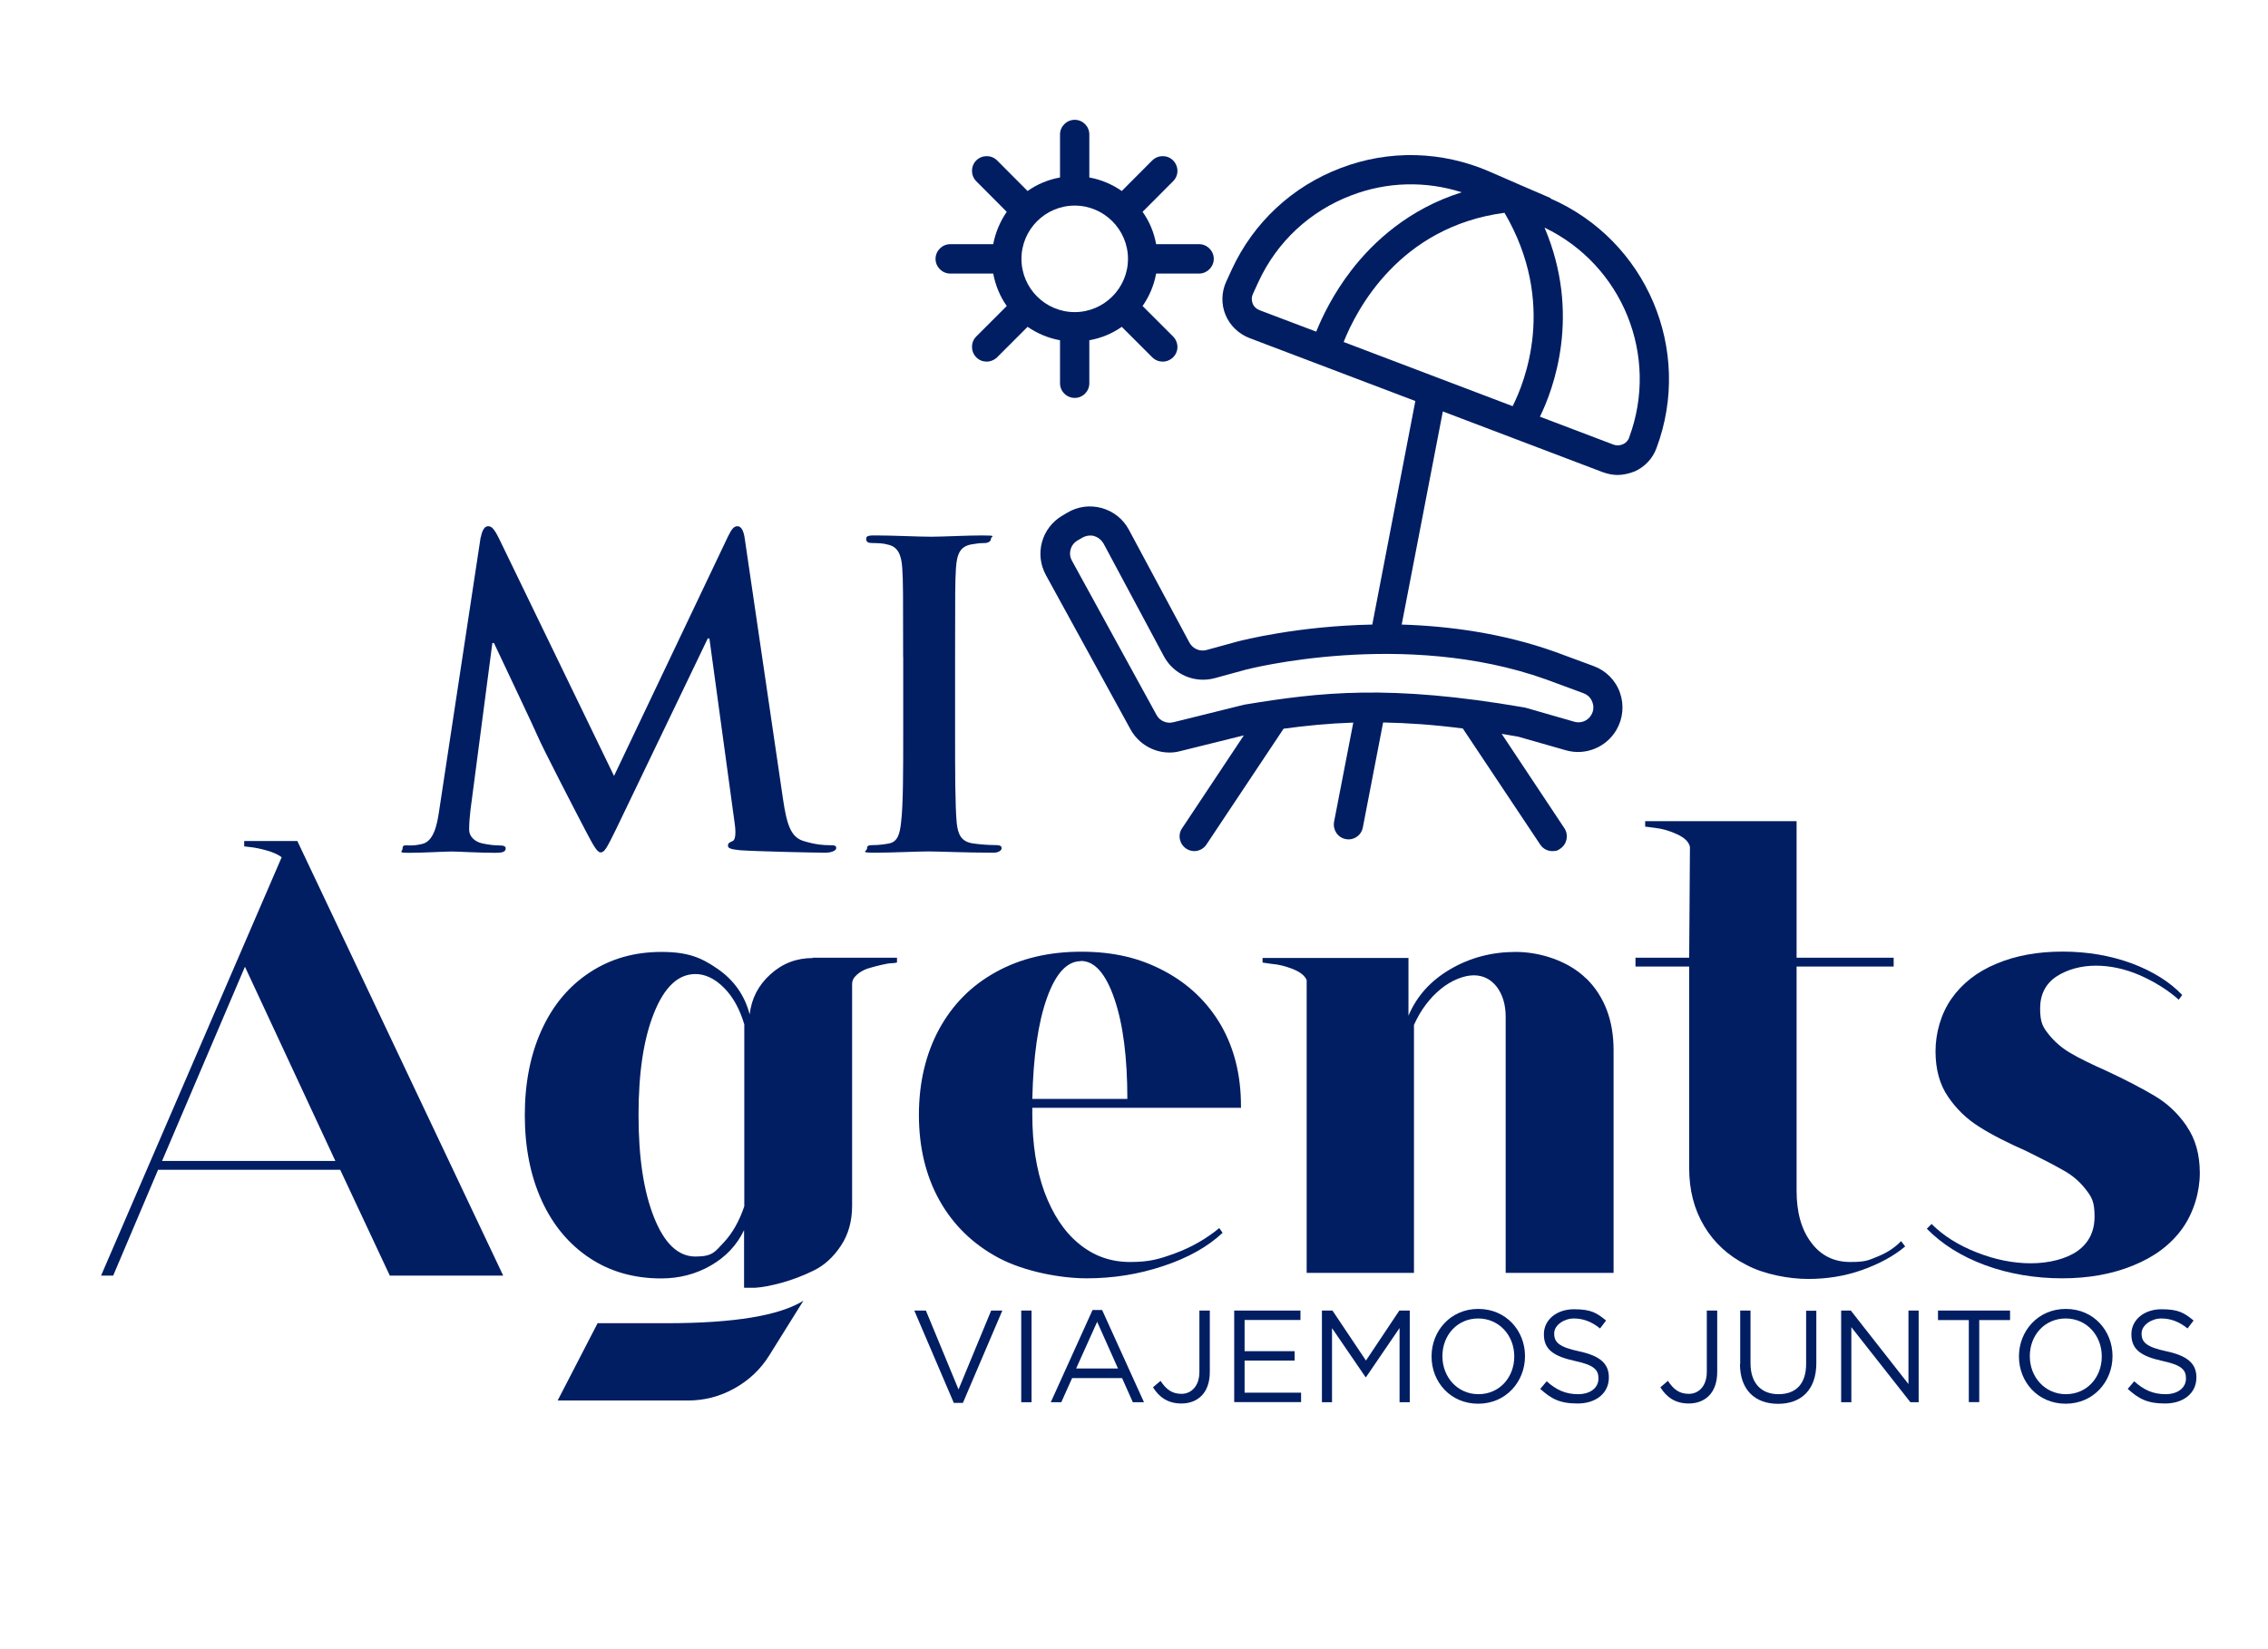
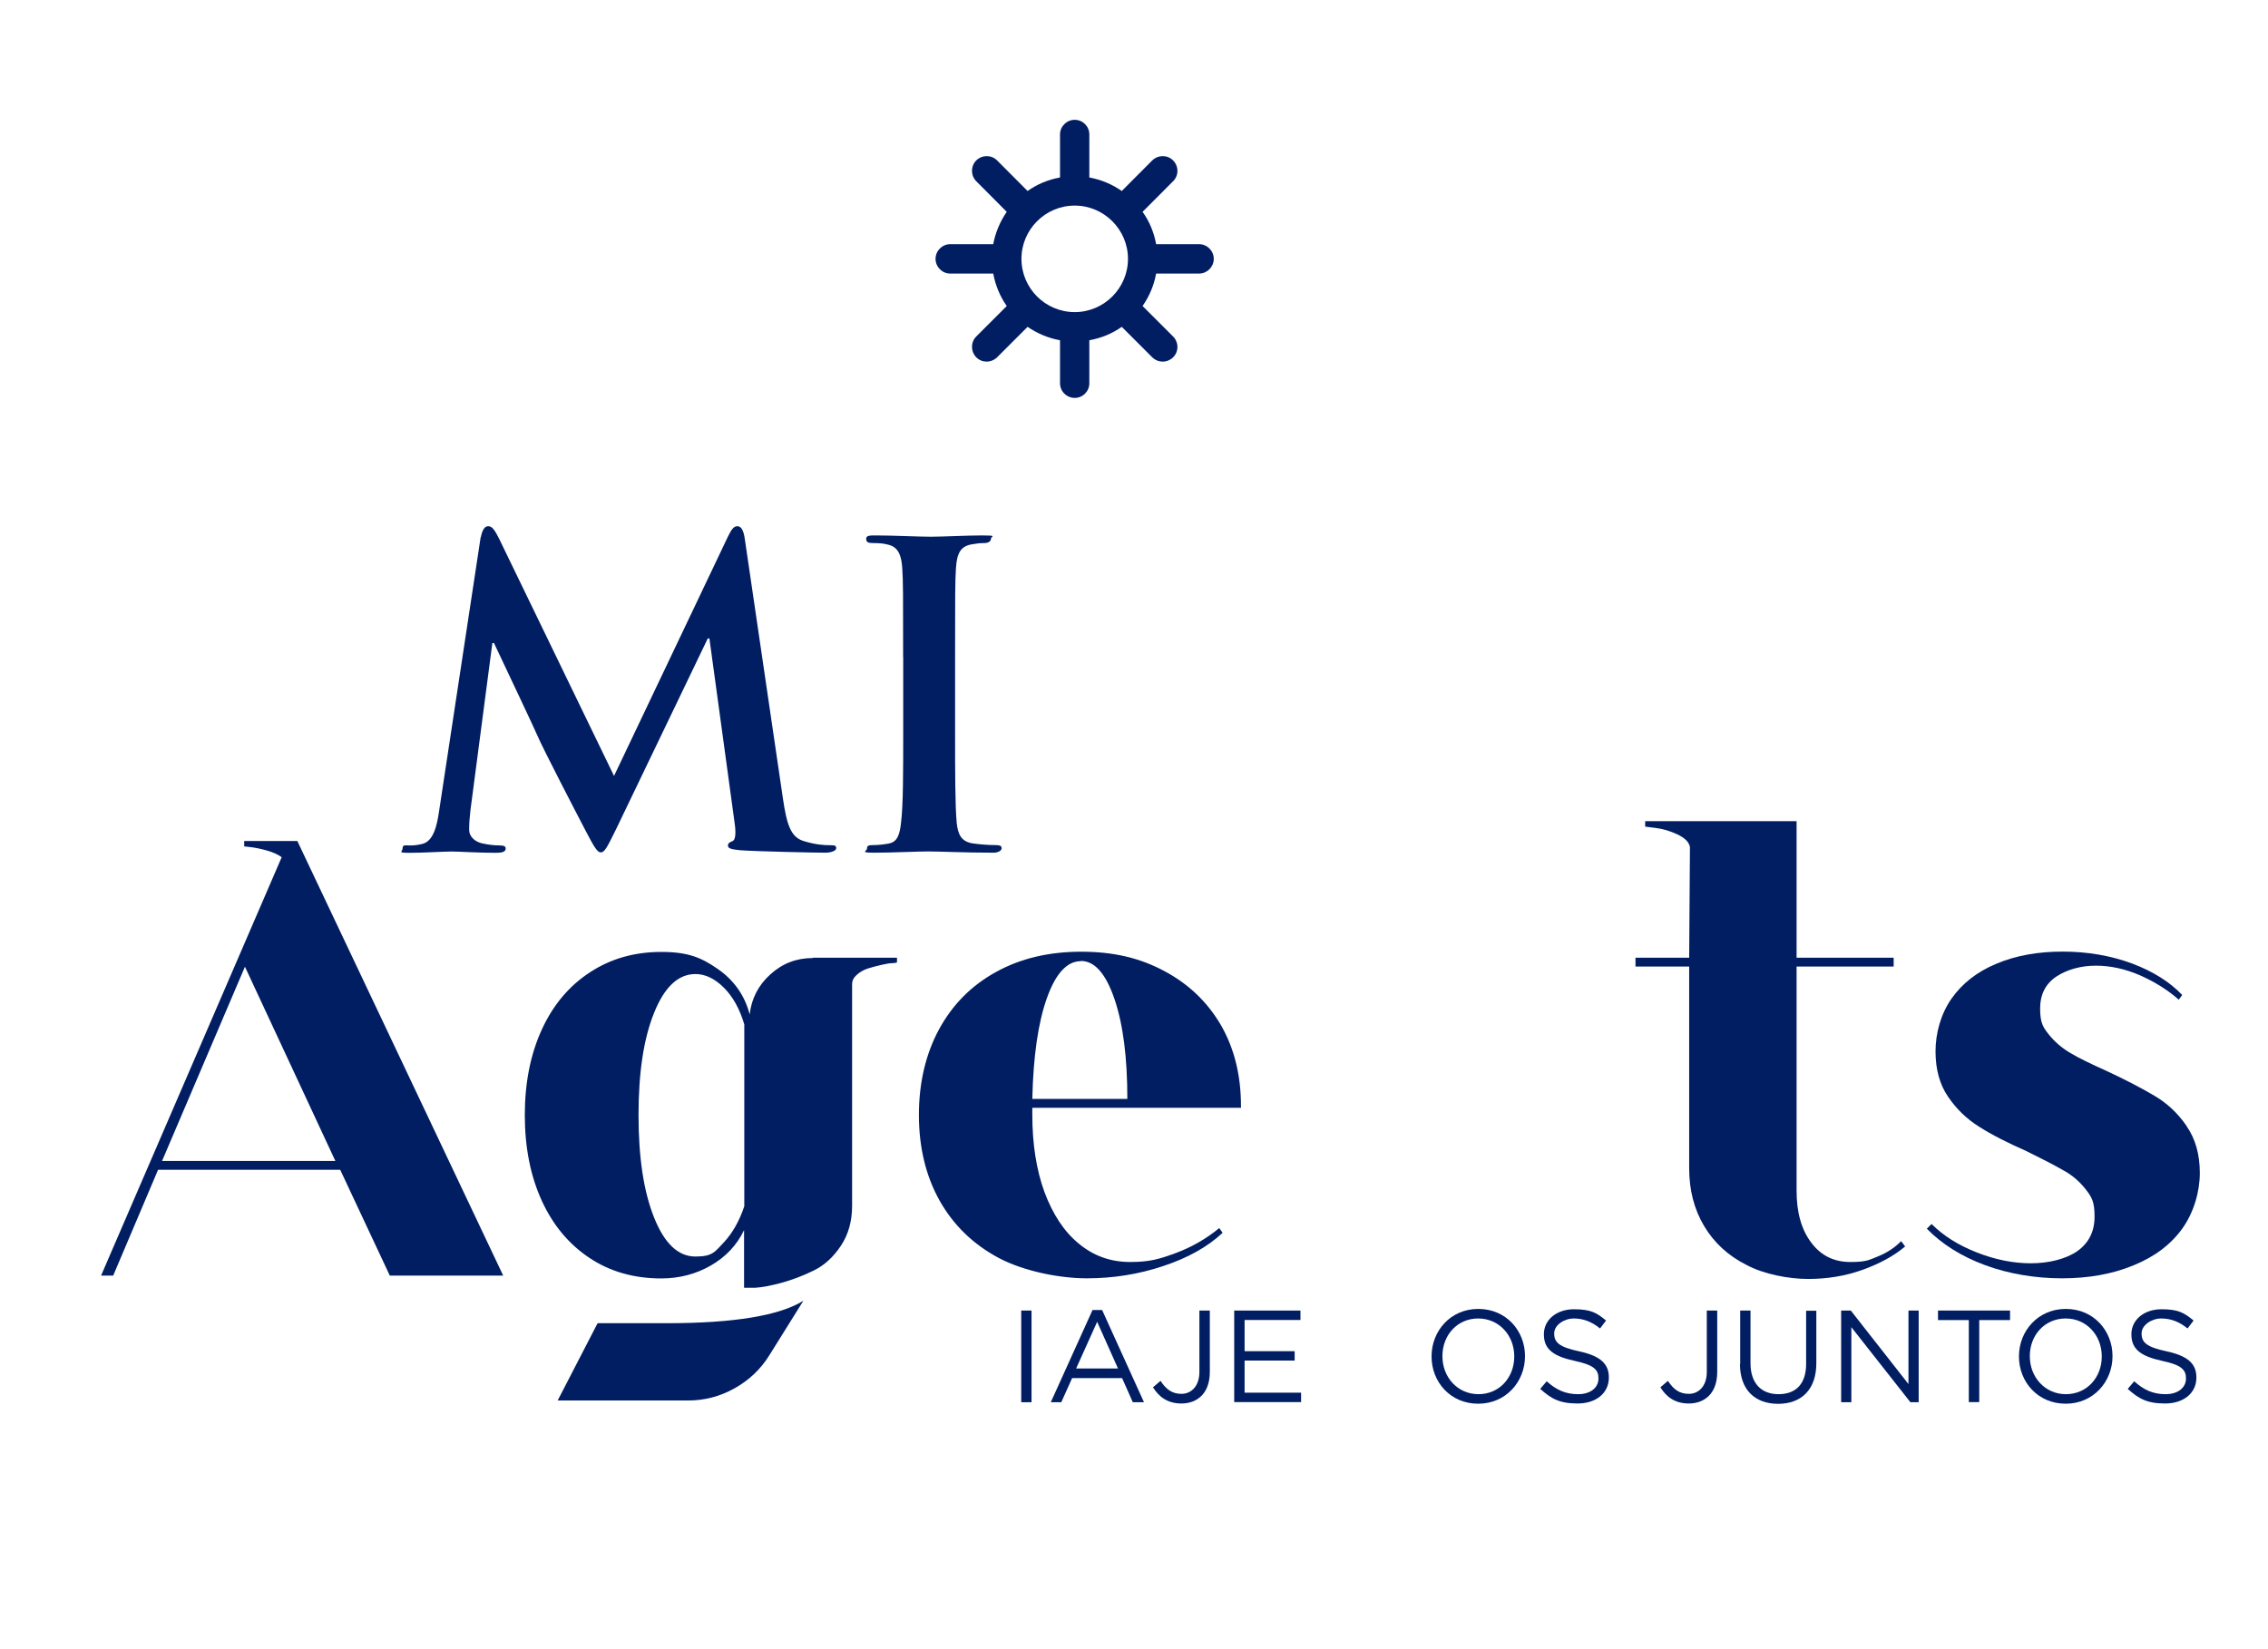
<svg xmlns="http://www.w3.org/2000/svg" width="110" zoomAndPan="magnify" viewBox="0 0 82.5 60" height="80" preserveAspectRatio="xMidYMid meet" version="1.0">
  <path fill="#011e63" d="M 17.492 19.539 C 17.543 19.277 17.633 19.145 17.754 19.145 C 17.879 19.145 17.969 19.219 18.164 19.617 L 22.336 28.23 L 26.484 19.512 C 26.609 19.266 26.684 19.145 26.824 19.145 C 26.961 19.145 27.051 19.297 27.094 19.617 L 28.48 29.055 C 28.621 30.016 28.77 30.457 29.23 30.598 C 29.672 30.734 29.977 30.75 30.176 30.75 C 30.371 30.75 30.418 30.766 30.418 30.859 C 30.418 30.949 30.238 31.023 30.023 31.023 C 29.641 31.023 27.539 30.977 26.926 30.934 C 26.57 30.898 26.48 30.859 26.48 30.766 C 26.48 30.676 26.539 30.645 26.645 30.602 C 26.738 30.57 26.785 30.371 26.723 29.945 L 25.805 23.227 L 25.746 23.227 L 22.414 30.16 C 22.062 30.875 21.988 31.012 21.848 31.012 C 21.711 31.012 21.559 30.707 21.316 30.25 C 20.945 29.543 19.738 27.211 19.559 26.785 C 19.422 26.465 18.508 24.539 17.969 23.395 L 17.91 23.395 L 17.113 29.477 C 17.082 29.746 17.066 29.949 17.066 30.191 C 17.066 30.43 17.266 30.617 17.523 30.68 C 17.797 30.742 18.016 30.758 18.164 30.758 C 18.316 30.758 18.395 30.789 18.395 30.863 C 18.395 31 18.258 31.027 18.027 31.027 C 17.387 31.027 16.699 30.98 16.426 30.98 C 16.152 30.98 15.402 31.027 14.914 31.027 C 14.43 31.027 14.645 30.996 14.645 30.863 C 14.645 30.73 14.734 30.758 14.891 30.758 C 15.043 30.758 15.117 30.758 15.348 30.707 C 15.773 30.617 15.898 30.02 15.973 29.504 L 17.484 19.547 Z M 17.492 19.539 " fill-opacity="1" fill-rule="nonzero" />
  <path fill="#011e63" d="M 32.852 23.902 C 32.852 21.582 32.852 21.156 32.82 20.668 C 32.789 20.152 32.641 19.891 32.305 19.816 C 32.137 19.766 31.934 19.758 31.754 19.758 C 31.574 19.758 31.508 19.723 31.508 19.602 C 31.508 19.48 31.633 19.48 31.875 19.48 C 32.457 19.48 33.418 19.527 33.863 19.527 C 34.305 19.527 35.145 19.48 35.727 19.48 C 36.305 19.48 36.047 19.512 36.047 19.602 C 36.047 19.691 35.953 19.758 35.801 19.758 C 35.645 19.758 35.527 19.773 35.34 19.805 C 34.93 19.879 34.809 20.141 34.773 20.676 C 34.742 21.164 34.742 21.594 34.742 23.91 L 34.742 26.594 C 34.742 28.078 34.742 29.285 34.801 29.941 C 34.848 30.352 34.957 30.629 35.41 30.688 C 35.625 30.719 35.961 30.746 36.188 30.746 C 36.418 30.746 36.434 30.793 36.434 30.867 C 36.434 30.941 36.312 31.023 36.148 31.023 C 35.137 31.023 34.176 30.977 33.766 30.977 C 33.355 30.977 32.453 31.023 31.844 31.023 C 31.238 31.023 31.539 30.977 31.539 30.867 C 31.539 30.762 31.598 30.746 31.785 30.746 C 31.973 30.746 32.195 30.715 32.336 30.688 C 32.641 30.629 32.73 30.367 32.777 29.922 C 32.855 29.285 32.855 28.078 32.855 26.594 L 32.855 23.91 Z M 32.852 23.902 " fill-opacity="1" fill-rule="nonzero" />
  <path fill="#011e63" d="M 10.816 30.598 L 18.305 46.41 L 14.18 46.41 L 12.375 42.559 L 5.75 42.559 L 4.117 46.41 L 3.676 46.41 L 10.246 31.188 C 10.113 31.086 9.93 31.008 9.699 30.941 C 9.473 30.879 9.273 30.836 9.109 30.82 L 8.883 30.793 L 8.883 30.598 Z M 5.895 42.238 L 12.199 42.238 L 8.91 35.172 Z M 5.895 42.238 " fill-opacity="1" fill-rule="nonzero" />
  <path fill="#011e63" d="M 29.566 34.844 L 32.629 34.844 L 32.629 35.016 C 32.582 35.031 32.516 35.043 32.441 35.043 C 32.367 35.043 32.238 35.062 32.059 35.105 C 31.875 35.148 31.711 35.191 31.562 35.238 C 31.414 35.289 31.277 35.363 31.168 35.465 C 31.051 35.566 30.996 35.676 30.996 35.809 L 30.996 43.863 C 30.996 44.426 30.863 44.91 30.59 45.32 C 30.32 45.73 29.988 46.035 29.602 46.223 C 29.215 46.414 28.828 46.559 28.441 46.668 C 28.051 46.773 27.723 46.836 27.465 46.852 L 27.066 46.852 L 27.066 44.754 C 26.805 45.301 26.402 45.727 25.855 46.043 C 25.312 46.355 24.711 46.512 24.051 46.512 C 23.066 46.512 22.195 46.266 21.449 45.77 C 20.699 45.273 20.117 44.578 19.707 43.684 C 19.297 42.785 19.09 41.746 19.09 40.57 C 19.09 39.398 19.297 38.355 19.707 37.461 C 20.117 36.562 20.707 35.863 21.465 35.371 C 22.223 34.875 23.086 34.633 24.059 34.633 C 25.027 34.633 25.516 34.84 26.105 35.25 C 26.699 35.66 27.09 36.215 27.27 36.906 C 27.336 36.328 27.586 35.844 28.023 35.449 C 28.461 35.051 28.973 34.855 29.566 34.855 Z M 21.734 48.141 L 24.254 48.141 C 26.695 48.141 28.348 47.867 29.223 47.324 L 27.992 49.297 C 27.676 49.809 27.254 50.211 26.723 50.508 C 26.188 50.809 25.621 50.953 25.027 50.953 L 20.285 50.953 L 21.742 48.133 Z M 27.074 43.891 L 27.074 37.27 C 26.906 36.707 26.664 36.266 26.332 35.934 C 26 35.602 25.652 35.438 25.297 35.438 C 24.672 35.438 24.172 35.906 23.793 36.848 C 23.414 37.785 23.227 39.023 23.227 40.566 C 23.227 42.109 23.414 43.352 23.793 44.297 C 24.172 45.246 24.672 45.715 25.297 45.715 C 25.922 45.715 26 45.547 26.32 45.211 C 26.641 44.871 26.891 44.43 27.074 43.887 Z M 27.074 43.891 " fill-opacity="1" fill-rule="nonzero" />
  <path fill="#011e63" d="M 45.133 40.305 L 37.551 40.305 L 37.551 40.551 C 37.551 41.621 37.699 42.562 37.992 43.367 C 38.293 44.172 38.703 44.805 39.242 45.246 C 39.777 45.691 40.398 45.914 41.109 45.914 C 41.82 45.914 42.168 45.809 42.754 45.594 C 43.34 45.379 43.871 45.074 44.352 44.68 L 44.473 44.852 C 43.93 45.363 43.207 45.766 42.312 46.062 C 41.414 46.363 40.484 46.508 39.531 46.508 C 38.574 46.508 37.262 46.262 36.328 45.766 C 35.398 45.27 34.68 44.574 34.176 43.676 C 33.676 42.781 33.426 41.738 33.426 40.566 C 33.426 39.391 33.672 38.352 34.156 37.453 C 34.641 36.559 35.328 35.859 36.223 35.367 C 37.113 34.871 38.148 34.625 39.332 34.625 C 40.52 34.625 41.477 34.859 42.359 35.332 C 43.238 35.801 43.922 36.457 44.41 37.293 C 44.895 38.133 45.141 39.113 45.141 40.234 L 45.141 40.309 Z M 39.316 34.969 C 38.816 34.969 38.402 35.414 38.082 36.312 C 37.762 37.207 37.586 38.43 37.551 39.98 L 41.008 39.98 C 41.008 38.48 40.855 37.27 40.539 36.344 C 40.223 35.422 39.82 34.961 39.316 34.961 Z M 39.316 34.969 " fill-opacity="1" fill-rule="nonzero" />
-   <path fill="#011e63" d="M 57.707 35.602 C 58.363 36.254 58.695 37.125 58.695 38.207 L 58.695 46.309 L 54.77 46.309 L 54.77 36.996 C 54.77 36.551 54.66 36.191 54.449 35.906 C 54.234 35.629 53.953 35.484 53.609 35.484 C 53.27 35.484 52.812 35.652 52.41 35.98 C 52.004 36.312 51.676 36.75 51.434 37.289 L 51.434 46.309 L 47.531 46.309 L 47.531 35.66 C 47.465 35.496 47.297 35.363 47.023 35.254 C 46.75 35.148 46.5 35.086 46.27 35.07 L 45.926 35.02 L 45.926 34.852 L 51.234 34.852 L 51.234 36.953 C 51.535 36.242 52.035 35.684 52.754 35.262 C 53.477 34.84 54.266 34.633 55.141 34.633 C 56.016 34.633 57.051 34.957 57.707 35.609 Z M 57.707 35.602 " fill-opacity="1" fill-rule="nonzero" />
  <path fill="#011e63" d="M 69.152 45.152 L 69.301 45.348 C 68.891 45.695 68.371 45.977 67.742 46.203 C 67.117 46.426 66.457 46.531 65.77 46.531 C 65.078 46.531 64.16 46.363 63.52 46.016 C 62.863 45.684 62.352 45.215 61.988 44.605 C 61.625 43.996 61.445 43.297 61.445 42.504 L 61.445 35.164 L 59.492 35.164 L 59.492 34.844 L 61.445 34.844 L 61.473 30.816 C 61.438 30.633 61.285 30.484 61.012 30.355 C 60.738 30.227 60.473 30.152 60.211 30.121 L 59.844 30.074 L 59.844 29.875 L 65.352 29.875 L 65.352 34.844 L 68.883 34.844 L 68.883 35.164 L 65.352 35.164 L 65.352 43.32 C 65.352 44.109 65.527 44.738 65.887 45.211 C 66.238 45.68 66.711 45.914 67.305 45.914 C 67.898 45.914 67.973 45.844 68.32 45.707 C 68.664 45.566 68.941 45.379 69.156 45.152 Z M 69.152 45.152 " fill-opacity="1" fill-rule="nonzero" />
  <path fill="#011e63" d="M 79.539 40.973 C 79.859 41.43 80.02 42 80.02 42.676 C 80.02 43.348 79.805 44.109 79.379 44.703 C 78.965 45.277 78.379 45.723 77.609 46.035 C 76.844 46.352 75.977 46.508 75.008 46.508 C 74.035 46.508 73.07 46.348 72.203 46.027 C 71.34 45.707 70.637 45.262 70.09 44.703 L 70.262 44.531 C 70.688 44.957 71.238 45.305 71.906 45.566 C 72.574 45.828 73.23 45.961 73.871 45.961 C 74.512 45.961 75.141 45.812 75.562 45.52 C 75.984 45.219 76.191 44.805 76.191 44.258 C 76.191 43.715 76.086 43.551 75.871 43.273 C 75.656 42.996 75.387 42.758 75.055 42.578 C 74.707 42.379 74.266 42.152 73.719 41.883 C 73.012 41.57 72.434 41.277 71.992 40.992 C 71.547 40.715 71.168 40.352 70.863 39.902 C 70.559 39.461 70.406 38.906 70.406 38.25 C 70.406 37.594 70.598 36.887 70.988 36.332 C 71.371 35.785 71.914 35.355 72.621 35.062 C 73.32 34.766 74.125 34.621 75.027 34.621 C 75.93 34.621 76.773 34.766 77.547 35.051 C 78.32 35.34 78.93 35.727 79.379 36.199 L 79.254 36.371 C 78.844 36.008 78.367 35.715 77.836 35.48 C 77.301 35.25 76.766 35.133 76.238 35.133 C 75.711 35.133 75.203 35.266 74.805 35.527 C 74.41 35.789 74.211 36.18 74.211 36.691 C 74.211 37.203 74.312 37.367 74.52 37.629 C 74.73 37.891 74.988 38.121 75.309 38.309 C 75.629 38.5 76.074 38.715 76.633 38.965 C 77.344 39.297 77.926 39.602 78.391 39.879 C 78.832 40.141 79.219 40.5 79.539 40.965 Z M 79.539 40.973 " fill-opacity="1" fill-rule="nonzero" />
-   <path fill="#011e63" d="M 33.258 47.68 L 33.68 47.68 L 34.867 50.551 L 36.055 47.68 L 36.461 47.68 L 35.027 51.039 L 34.695 51.039 Z M 33.258 47.68 " fill-opacity="1" fill-rule="nonzero" />
  <path fill="#011e63" d="M 37.148 47.68 L 37.523 47.68 L 37.523 51.016 L 37.148 51.016 Z M 37.148 47.68 " fill-opacity="1" fill-rule="nonzero" />
  <path fill="#011e63" d="M 39.738 47.66 L 40.09 47.66 L 41.613 51.016 L 41.207 51.016 L 40.816 50.137 L 39 50.137 L 38.605 51.016 L 38.223 51.016 L 39.742 47.66 Z M 40.668 49.789 L 39.91 48.09 L 39.145 49.789 Z M 40.668 49.789 " fill-opacity="1" fill-rule="nonzero" />
  <path fill="#011e63" d="M 41.941 50.473 L 42.215 50.238 C 42.418 50.547 42.633 50.711 42.977 50.711 C 43.324 50.711 43.629 50.441 43.629 49.91 L 43.629 47.68 L 44.008 47.68 L 44.008 49.91 C 44.008 50.301 43.895 50.594 43.703 50.785 C 43.516 50.969 43.266 51.062 42.973 51.062 C 42.473 51.062 42.156 50.82 41.941 50.473 Z M 41.941 50.473 " fill-opacity="1" fill-rule="nonzero" />
  <path fill="#011e63" d="M 44.898 47.68 L 47.305 47.68 L 47.305 48.023 L 45.273 48.023 L 45.273 49.16 L 47.094 49.16 L 47.094 49.5 L 45.273 49.5 L 45.273 50.668 L 47.328 50.668 L 47.328 51.012 L 44.895 51.012 L 44.895 47.676 Z M 44.898 47.68 " fill-opacity="1" fill-rule="nonzero" />
-   <path fill="#011e63" d="M 48.09 47.68 L 48.469 47.68 L 49.688 49.5 L 50.902 47.68 L 51.281 47.68 L 51.281 51.016 L 50.91 51.016 L 50.91 48.316 L 49.691 50.102 L 49.672 50.102 L 48.453 48.32 L 48.453 51.016 L 48.086 51.016 L 48.086 47.68 Z M 48.09 47.68 " fill-opacity="1" fill-rule="nonzero" />
  <path fill="#011e63" d="M 52.074 49.355 L 52.074 49.344 C 52.074 48.426 52.762 47.621 53.773 47.621 C 54.789 47.621 55.473 48.418 55.473 49.336 L 55.473 49.344 C 55.473 50.262 54.785 51.07 53.77 51.07 C 52.754 51.07 52.074 50.273 52.074 49.355 Z M 55.082 49.355 L 55.082 49.344 C 55.082 48.586 54.531 47.969 53.77 47.969 C 53.008 47.969 52.469 48.578 52.469 49.336 L 52.469 49.344 C 52.469 50.102 53.016 50.723 53.781 50.723 C 54.543 50.723 55.082 50.113 55.082 49.355 Z M 55.082 49.355 " fill-opacity="1" fill-rule="nonzero" />
  <path fill="#011e63" d="M 56.027 50.531 L 56.262 50.254 C 56.609 50.566 56.945 50.723 57.406 50.723 C 57.863 50.723 58.145 50.48 58.145 50.156 L 58.145 50.145 C 58.145 49.836 57.98 49.66 57.281 49.512 C 56.512 49.344 56.16 49.094 56.16 48.551 L 56.16 48.539 C 56.16 48.016 56.625 47.633 57.254 47.633 C 57.883 47.633 58.086 47.77 58.422 48.043 L 58.203 48.332 C 57.895 48.082 57.586 47.969 57.246 47.969 C 56.902 47.969 56.535 48.207 56.535 48.508 L 56.535 48.52 C 56.535 48.832 56.707 49.008 57.441 49.164 C 58.184 49.324 58.523 49.598 58.523 50.109 L 58.523 50.121 C 58.523 50.691 58.051 51.062 57.387 51.062 C 56.727 51.062 56.426 50.887 56.027 50.531 Z M 56.027 50.531 " fill-opacity="1" fill-rule="nonzero" />
  <path fill="#011e63" d="M 60.398 50.473 L 60.672 50.238 C 60.875 50.547 61.086 50.711 61.434 50.711 C 61.781 50.711 62.086 50.441 62.086 49.91 L 62.086 47.68 L 62.465 47.68 L 62.465 49.91 C 62.465 50.301 62.352 50.594 62.16 50.785 C 61.973 50.969 61.723 51.062 61.43 51.062 C 60.926 51.062 60.613 50.82 60.398 50.473 Z M 60.398 50.473 " fill-opacity="1" fill-rule="nonzero" />
  <path fill="#011e63" d="M 63.301 49.617 L 63.301 47.68 L 63.676 47.68 L 63.676 49.598 C 63.676 50.316 64.059 50.723 64.695 50.723 C 65.328 50.723 65.699 50.348 65.699 49.621 L 65.699 47.688 L 66.07 47.688 L 66.07 49.598 C 66.07 50.566 65.516 51.074 64.68 51.074 C 63.84 51.074 63.293 50.566 63.293 49.629 Z M 63.301 49.617 " fill-opacity="1" fill-rule="nonzero" />
  <path fill="#011e63" d="M 66.973 47.68 L 67.324 47.68 L 69.422 50.355 L 69.422 47.68 L 69.793 47.68 L 69.793 51.016 L 69.492 51.016 L 67.344 48.285 L 67.344 51.016 L 66.973 51.016 Z M 66.973 47.68 " fill-opacity="1" fill-rule="nonzero" />
  <path fill="#011e63" d="M 71.617 48.027 L 70.496 48.027 L 70.496 47.68 L 73.117 47.68 L 73.117 48.027 L 71.996 48.027 L 71.996 51.012 L 71.617 51.012 Z M 71.617 48.027 " fill-opacity="1" fill-rule="nonzero" />
  <path fill="#011e63" d="M 73.441 49.355 L 73.441 49.344 C 73.441 48.426 74.133 47.621 75.145 47.621 C 76.16 47.621 76.844 48.418 76.844 49.336 L 76.844 49.344 C 76.844 50.262 76.152 51.07 75.141 51.07 C 74.125 51.07 73.441 50.273 73.441 49.355 Z M 76.453 49.355 L 76.453 49.344 C 76.453 48.586 75.902 47.969 75.141 47.969 C 74.375 47.969 73.836 48.578 73.836 49.336 L 73.836 49.344 C 73.836 50.102 74.387 50.723 75.148 50.723 C 75.914 50.723 76.453 50.113 76.453 49.355 Z M 76.453 49.355 " fill-opacity="1" fill-rule="nonzero" />
  <path fill="#011e63" d="M 77.398 50.531 L 77.633 50.254 C 77.98 50.566 78.316 50.723 78.773 50.723 C 79.234 50.723 79.516 50.48 79.516 50.156 L 79.516 50.145 C 79.516 49.836 79.352 49.66 78.652 49.512 C 77.883 49.344 77.531 49.094 77.531 48.551 L 77.531 48.539 C 77.531 48.016 77.996 47.633 78.625 47.633 C 79.254 47.633 79.457 47.77 79.793 48.043 L 79.574 48.332 C 79.266 48.082 78.957 47.969 78.613 47.969 C 78.273 47.969 77.902 48.207 77.902 48.508 L 77.902 48.52 C 77.902 48.832 78.074 49.008 78.812 49.164 C 79.555 49.324 79.895 49.598 79.895 50.109 L 79.895 50.121 C 79.895 50.691 79.422 51.062 78.758 51.062 C 78.098 51.062 77.797 50.887 77.398 50.531 Z M 77.398 50.531 " fill-opacity="1" fill-rule="nonzero" />
-   <path fill="#011e63" d="M 56.406 7.207 L 55.211 6.691 L 54.18 6.242 C 52.453 5.492 50.531 5.441 48.77 6.113 C 47.008 6.781 45.598 8.094 44.809 9.801 L 44.605 10.246 C 44.43 10.625 44.418 11.066 44.578 11.453 C 44.738 11.84 45.055 12.145 45.445 12.297 L 51.484 14.59 L 49.918 22.723 C 47.184 22.777 45.172 23.301 45.027 23.336 L 43.891 23.648 C 43.645 23.715 43.391 23.605 43.266 23.379 L 41.066 19.277 C 40.859 18.887 40.508 18.605 40.078 18.484 C 39.652 18.367 39.211 18.422 38.824 18.652 L 38.645 18.758 C 37.887 19.203 37.625 20.156 38.047 20.926 L 41.125 26.539 C 41.414 27.062 41.965 27.379 42.539 27.379 C 42.668 27.379 42.801 27.363 42.93 27.328 L 45.246 26.754 L 43 30.133 C 42.832 30.379 42.902 30.707 43.148 30.875 C 43.238 30.934 43.34 30.965 43.441 30.965 C 43.613 30.965 43.785 30.879 43.887 30.723 L 46.691 26.512 C 47.5 26.402 48.32 26.32 49.227 26.289 L 48.527 29.902 C 48.477 30.191 48.66 30.473 48.949 30.527 C 48.98 30.531 49.02 30.539 49.051 30.539 C 49.301 30.539 49.527 30.363 49.574 30.105 L 50.312 26.285 C 51.176 26.301 52.125 26.363 53.211 26.504 L 56.023 30.723 C 56.125 30.879 56.293 30.965 56.465 30.965 C 56.637 30.965 56.668 30.938 56.758 30.875 C 57.004 30.707 57.066 30.379 56.906 30.133 L 54.625 26.699 C 54.82 26.73 55.02 26.766 55.223 26.801 L 56.961 27.297 C 57.664 27.5 58.418 27.195 58.793 26.566 C 59.039 26.148 59.086 25.652 58.926 25.199 C 58.766 24.746 58.414 24.395 57.961 24.23 L 56.566 23.715 C 54.668 23.039 52.723 22.777 50.988 22.723 L 52.484 14.969 L 58.305 17.18 C 58.48 17.242 58.664 17.281 58.844 17.281 C 59.027 17.281 59.273 17.23 59.469 17.148 C 59.84 16.98 60.121 16.676 60.258 16.297 C 61.59 12.727 59.891 8.742 56.395 7.219 Z M 57.602 25.223 C 57.809 25.297 57.895 25.461 57.926 25.551 C 57.961 25.645 57.996 25.824 57.883 26.012 C 57.758 26.227 57.504 26.328 57.266 26.258 L 55.5 25.75 L 55.445 25.738 C 50.535 24.891 48.027 25.18 45.262 25.637 L 42.68 26.277 C 42.438 26.336 42.188 26.23 42.07 26.012 L 38.992 20.398 C 38.848 20.137 38.938 19.816 39.195 19.664 L 39.375 19.559 C 39.461 19.512 39.559 19.484 39.652 19.484 C 39.75 19.484 39.754 19.488 39.801 19.504 C 39.945 19.547 40.062 19.641 40.141 19.773 L 42.336 23.875 C 42.695 24.543 43.457 24.871 44.191 24.672 L 45.32 24.363 C 45.379 24.348 51.074 22.875 56.23 24.715 L 57.617 25.227 Z M 48.875 12.445 C 49.34 11.27 50.902 8.25 54.727 7.742 C 56.652 11.023 55.449 13.934 55.023 14.777 L 48.883 12.445 Z M 45.566 11.039 C 45.52 10.922 45.523 10.801 45.578 10.688 L 45.781 10.246 C 46.457 8.789 47.652 7.68 49.152 7.109 C 50.457 6.609 51.859 6.578 53.172 6.996 C 51.234 7.605 49.949 8.809 49.164 9.824 C 48.492 10.695 48.09 11.539 47.879 12.066 L 45.816 11.285 C 45.699 11.242 45.609 11.152 45.562 11.039 Z M 59.266 15.914 C 59.223 16.027 59.145 16.117 59.031 16.164 C 58.926 16.211 58.801 16.219 58.691 16.176 L 56.016 15.16 C 56.512 14.148 57.523 11.438 56.184 8.281 C 59.016 9.645 60.367 12.945 59.262 15.914 Z M 59.266 15.914 " fill-opacity="1" fill-rule="nonzero" />
  <path fill="#011e63" d="M 38.559 12.379 L 38.559 13.945 C 38.559 14.238 38.801 14.477 39.094 14.477 C 39.387 14.477 39.625 14.238 39.625 13.945 L 39.625 12.379 C 40.059 12.301 40.457 12.137 40.805 11.891 L 41.914 13 C 42.023 13.105 42.156 13.156 42.293 13.156 C 42.434 13.156 42.566 13.102 42.672 13 C 42.883 12.793 42.883 12.457 42.672 12.242 L 41.562 11.133 C 41.805 10.785 41.977 10.383 42.055 9.953 L 43.617 9.953 C 43.91 9.953 44.152 9.711 44.152 9.418 C 44.152 9.125 43.91 8.883 43.617 8.883 L 42.055 8.883 C 41.977 8.453 41.809 8.051 41.562 7.707 L 42.672 6.594 C 42.883 6.387 42.883 6.051 42.672 5.836 C 42.465 5.629 42.129 5.629 41.914 5.836 L 40.805 6.949 C 40.457 6.707 40.059 6.535 39.625 6.457 L 39.625 4.891 C 39.625 4.598 39.387 4.359 39.094 4.359 C 38.801 4.359 38.559 4.598 38.559 4.891 L 38.559 6.457 C 38.125 6.535 37.727 6.703 37.379 6.949 L 36.27 5.836 C 36.062 5.629 35.727 5.629 35.512 5.836 C 35.305 6.047 35.305 6.383 35.512 6.594 L 36.621 7.707 C 36.383 8.051 36.211 8.453 36.129 8.883 L 34.566 8.883 C 34.273 8.883 34.031 9.125 34.031 9.418 C 34.031 9.711 34.273 9.953 34.566 9.953 L 36.129 9.953 C 36.211 10.383 36.375 10.785 36.621 11.133 L 35.512 12.242 C 35.305 12.449 35.305 12.785 35.512 13 C 35.617 13.105 35.75 13.156 35.891 13.156 C 36.027 13.156 36.164 13.102 36.27 13 L 37.379 11.891 C 37.727 12.129 38.125 12.301 38.559 12.379 Z M 39.094 7.48 C 40.16 7.48 41.031 8.352 41.031 9.418 C 41.031 10.484 40.16 11.355 39.094 11.355 C 38.023 11.355 37.156 10.484 37.156 9.418 C 37.156 8.352 38.023 7.48 39.094 7.48 Z M 39.094 7.48 " fill-opacity="1" fill-rule="nonzero" />
</svg>